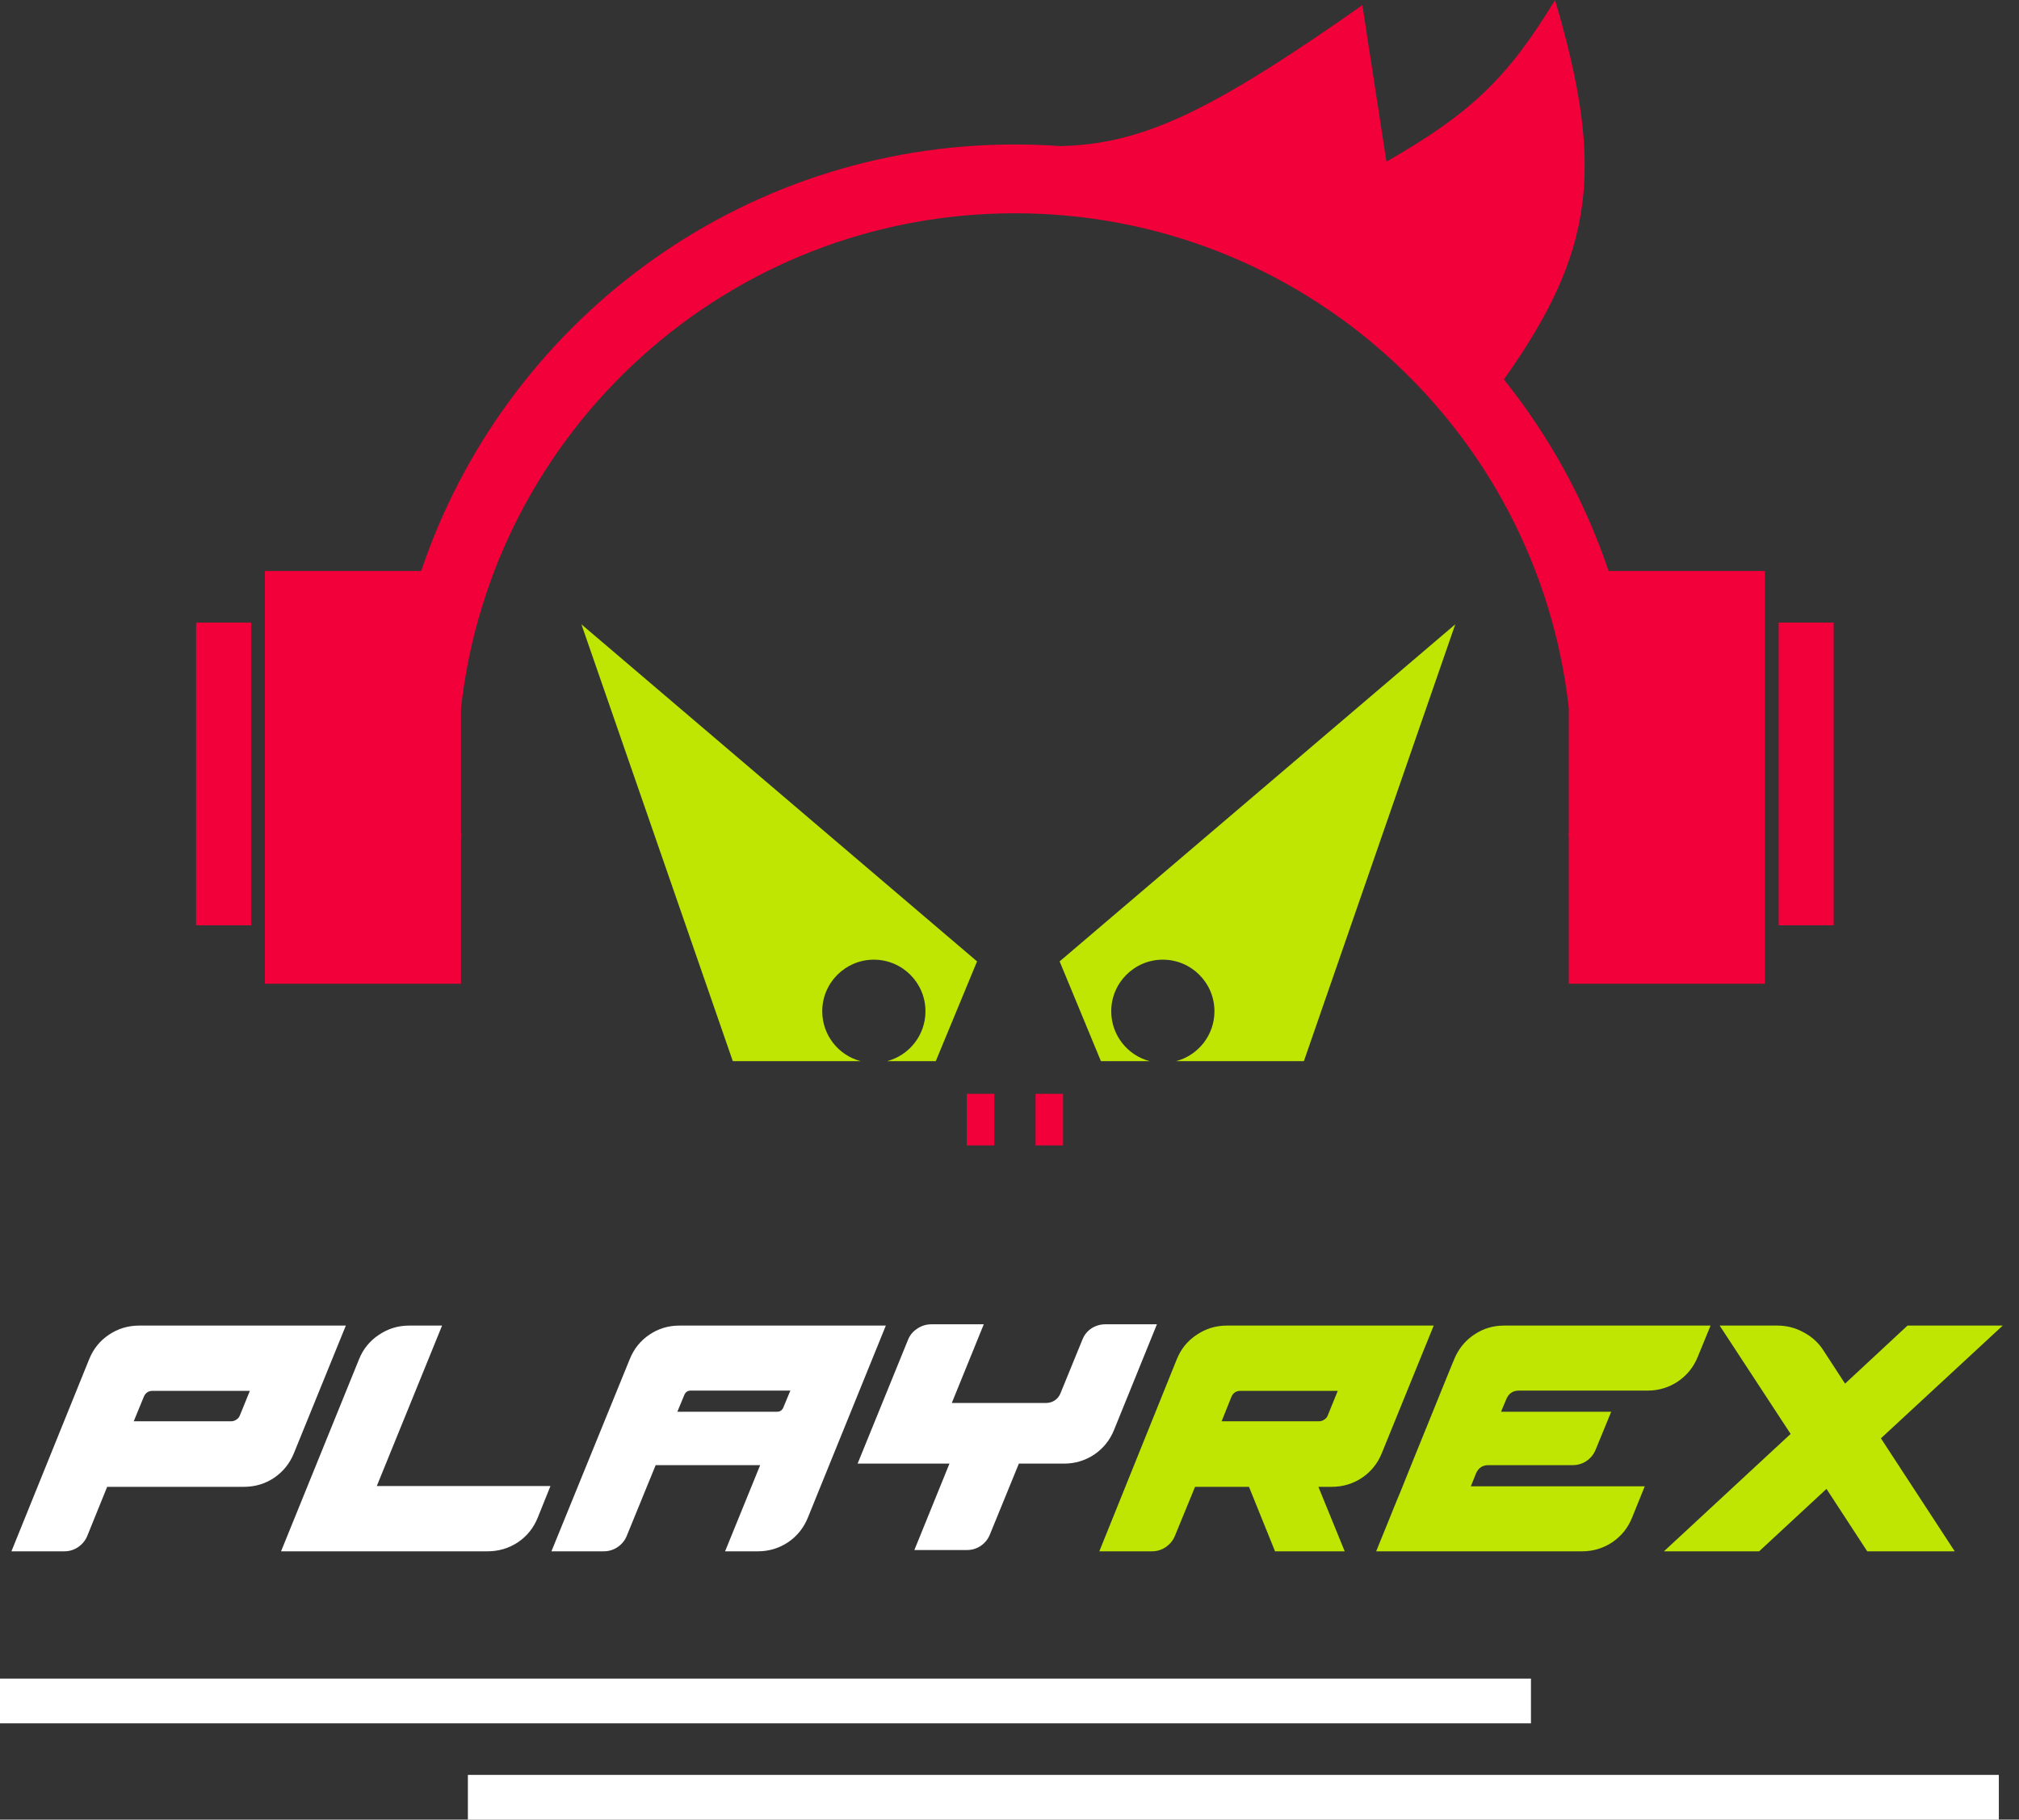
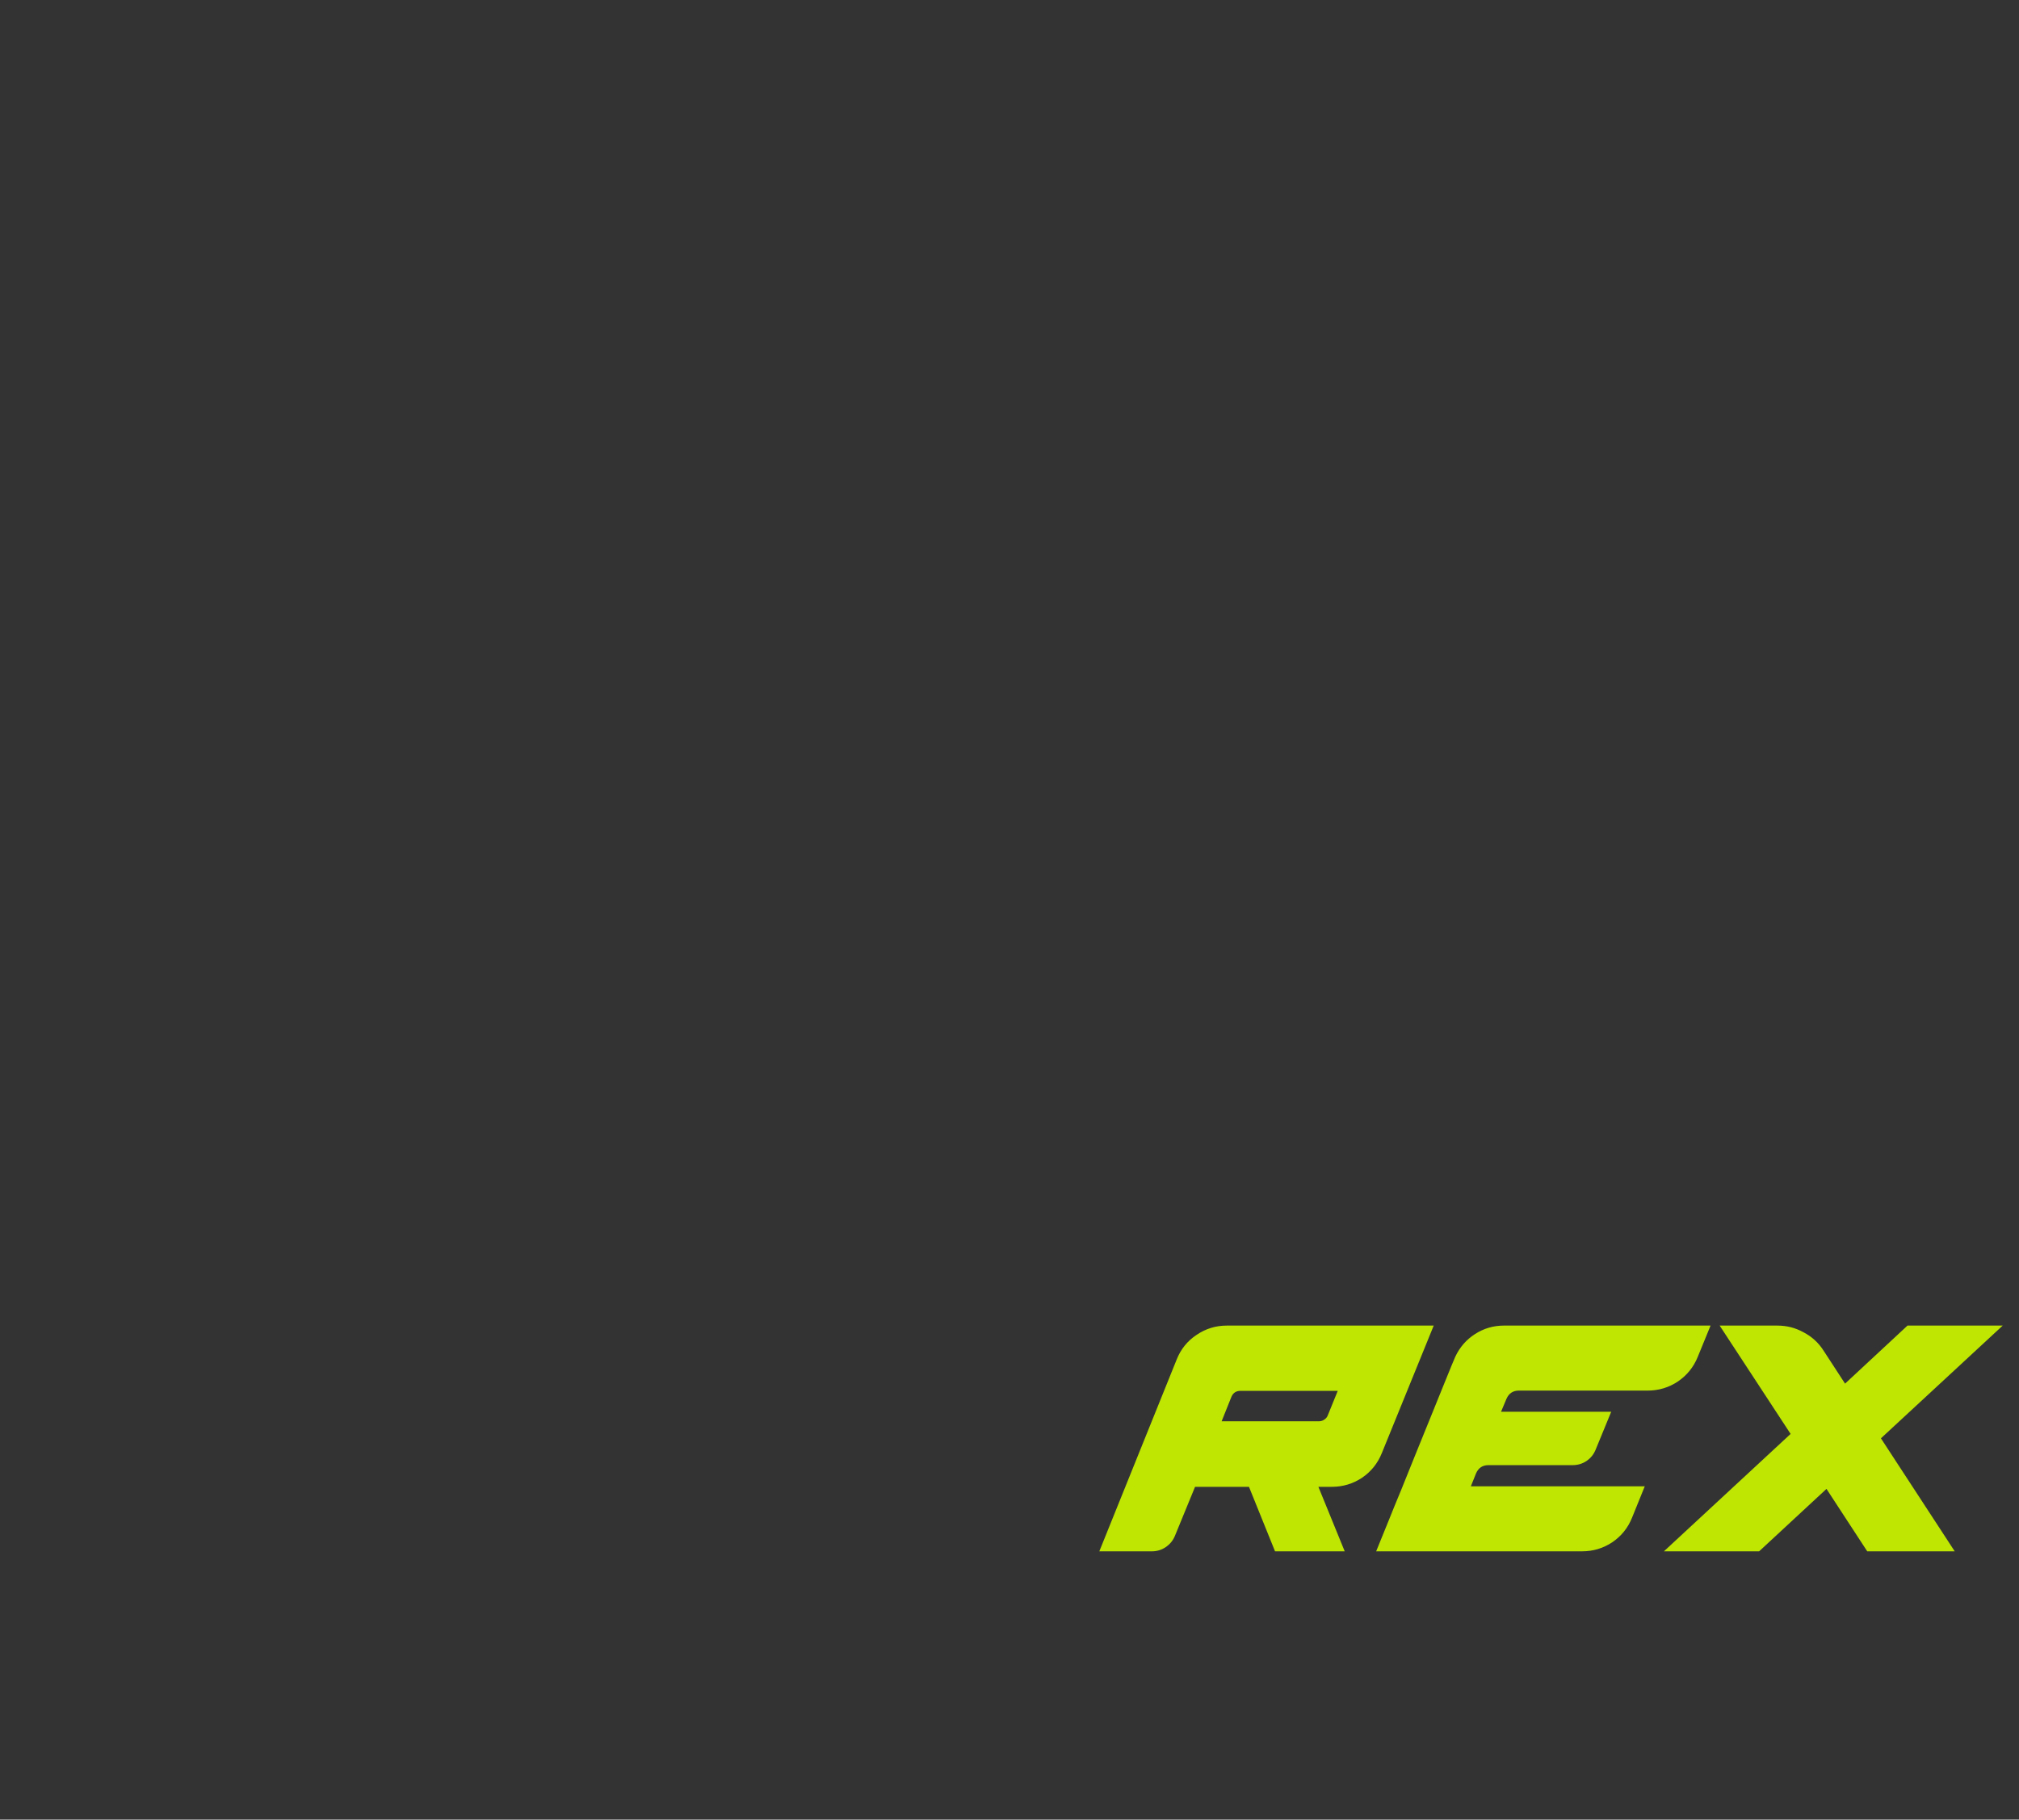
<svg xmlns="http://www.w3.org/2000/svg" width="142" height="128" viewBox="0 0 142 128" fill="none">
  <rect x="0" y="0" width="142" height="128" fill="#333333" stroke="none" />
-   <path fill-rule="evenodd" clip-rule="evenodd" d="M107.675 118.079H0V121.225H107.675V118.079ZM140.582 124.854H32.907V128H140.582V124.854Z" fill="white" />
-   <path d="M6.267 95.625C6.557 94.899 7.017 94.325 7.646 93.901C8.287 93.466 9.001 93.248 9.787 93.248H24.323L20.676 102.213C20.386 102.938 19.92 103.519 19.279 103.955C18.649 104.378 17.942 104.59 17.155 104.59H7.537L6.14 108.038C6.007 108.365 5.789 108.631 5.486 108.836C5.196 109.03 4.876 109.127 4.525 109.127H0.804L6.267 95.625ZM16.248 99.98C16.381 99.98 16.502 99.944 16.611 99.871C16.732 99.799 16.817 99.702 16.865 99.581L17.573 97.839H10.731C10.441 97.839 10.235 97.978 10.114 98.256L9.406 99.98H16.248ZM19.767 109.127L25.248 95.625C25.538 94.899 26.004 94.325 26.645 93.901C27.287 93.466 27.994 93.248 28.769 93.248H31.092L26.5 104.535H38.714L37.824 106.749C37.534 107.475 37.068 108.056 36.427 108.492C35.786 108.915 35.072 109.127 34.285 109.127H19.767ZM38.783 109.127L44.3 95.589C44.59 94.875 45.05 94.306 45.679 93.883C46.308 93.459 47.01 93.248 47.784 93.248H62.302L56.822 106.749C56.531 107.475 56.065 108.056 55.424 108.492C54.783 108.915 54.075 109.127 53.301 109.127H50.996L53.464 103.065H46.114L44.082 108.038C43.949 108.365 43.731 108.631 43.429 108.836C43.138 109.03 42.812 109.127 42.449 109.127H38.783ZM54.644 99.309C54.862 99.309 55.013 99.206 55.097 99.001L55.587 97.821H48.583C48.365 97.821 48.214 97.924 48.129 98.129L47.639 99.309H54.644ZM63.856 94.264C63.989 93.925 64.207 93.659 64.509 93.466C64.811 93.26 65.144 93.157 65.507 93.157H69.191L66.941 98.692H73.565C73.794 98.692 74 98.632 74.182 98.51C74.363 98.389 74.496 98.226 74.581 98.02L76.123 94.246C76.257 93.907 76.468 93.641 76.758 93.447C77.061 93.254 77.388 93.157 77.739 93.157H81.368L78.356 100.579C78.065 101.305 77.599 101.886 76.958 102.321C76.317 102.745 75.609 102.957 74.835 102.957H71.659L69.627 107.929C69.493 108.268 69.276 108.54 68.973 108.746C68.683 108.939 68.362 109.036 68.011 109.036H64.309L66.777 102.957H60.317L63.856 94.264Z" fill="white" />
  <path d="M82.762 95.625C83.052 94.899 83.518 94.324 84.159 93.901C84.8 93.465 85.508 93.248 86.282 93.248H100.836L97.189 102.212C96.898 102.938 96.433 103.519 95.791 103.955C95.15 104.378 94.442 104.59 93.668 104.59H92.725L94.576 109.127H89.676L87.843 104.59H84.05L82.635 108.038C82.501 108.364 82.284 108.631 81.981 108.836C81.691 109.03 81.37 109.127 81.019 109.127H77.317L82.762 95.625ZM85.919 99.98H92.761C92.894 99.98 93.015 99.944 93.124 99.871C93.245 99.799 93.329 99.702 93.378 99.581L94.086 97.839H87.244C86.942 97.839 86.73 97.978 86.609 98.256L85.919 99.98ZM96.788 109.127C96.788 109.127 96.867 108.933 97.024 108.546C97.181 108.147 97.393 107.626 97.659 106.985C97.913 106.344 98.21 105.618 98.548 104.807C98.875 103.985 99.214 103.144 99.564 102.285C99.915 101.426 100.254 100.591 100.581 99.781C100.919 98.958 101.216 98.226 101.47 97.585C101.736 96.931 101.948 96.411 102.105 96.024C102.274 95.625 102.359 95.425 102.359 95.425C102.674 94.76 103.133 94.234 103.738 93.846C104.355 93.447 105.033 93.248 105.771 93.248H120.307L119.4 95.462C119.109 96.175 118.643 96.75 118.002 97.186C117.361 97.609 116.653 97.821 115.879 97.821H106.823C106.412 97.821 106.122 98.014 105.952 98.401L105.571 99.309H113.32L112.231 101.958C112.098 102.297 111.881 102.569 111.578 102.775C111.288 102.969 110.961 103.065 110.598 103.065H104.682C104.271 103.065 103.98 103.259 103.811 103.646L103.448 104.553H115.679L114.79 106.749C114.5 107.475 114.034 108.056 113.393 108.491C112.752 108.915 112.044 109.127 111.27 109.127H96.788ZM117.027 109.127L125.937 100.869L120.947 93.248H125.012C125.665 93.248 126.276 93.405 126.845 93.719C127.425 94.022 127.891 94.445 128.242 94.99L129.766 97.331L134.158 93.248H140.855L132.289 101.178L137.479 109.127H131.327L128.46 104.735L123.723 109.127H117.027Z" fill="#BFE603" />
-   <path fill-rule="evenodd" clip-rule="evenodd" d="M69.928 76.945H67.992V80.575H69.928V76.945ZM74.767 76.945H72.832V80.575H74.767V76.945Z" fill="#F2003A" />
-   <path fill-rule="evenodd" clip-rule="evenodd" d="M51.539 74.646H60.527C58.974 74.235 57.83 72.82 57.83 71.138C57.83 69.133 59.455 67.508 61.459 67.508C63.464 67.508 65.089 69.133 65.089 71.138C65.089 72.82 63.945 74.235 62.392 74.646H65.815L68.718 67.629L40.892 43.917L51.539 74.646ZM91.705 74.646H82.717C84.27 74.235 85.414 72.82 85.414 71.138C85.414 69.133 83.789 67.508 81.785 67.508C79.78 67.508 78.155 69.133 78.155 71.138C78.155 72.82 79.299 74.235 80.852 74.646H77.429L74.526 67.629L102.352 43.917L91.705 74.646Z" fill="#BFE603" />
-   <path fill-rule="evenodd" clip-rule="evenodd" d="M105.771 26.692C112.164 17.69 112.861 11.815 109.369 0C106.063 5.448 103.49 7.943 97.512 11.372L95.819 0.363C85.153 7.859 80.379 10.132 74.591 10.278C73.53 10.201 72.46 10.163 71.38 10.163C51.965 10.163 35.485 22.726 29.625 40.166H18.631V69.202H32.423V58.798H32.448L32.423 58.58V49.82C34.601 30.233 51.212 15.002 71.38 15.002C91.548 15.002 108.159 30.233 110.336 49.82V58.58L110.312 58.798H110.336V69.202H124.128V40.166H113.134C111.474 35.225 108.962 30.675 105.771 26.692ZM125.096 43.796H128.968V65.089H125.096V43.796ZM13.792 43.796H17.663V65.089H13.792V43.796Z" fill="#F2003A" />
</svg>